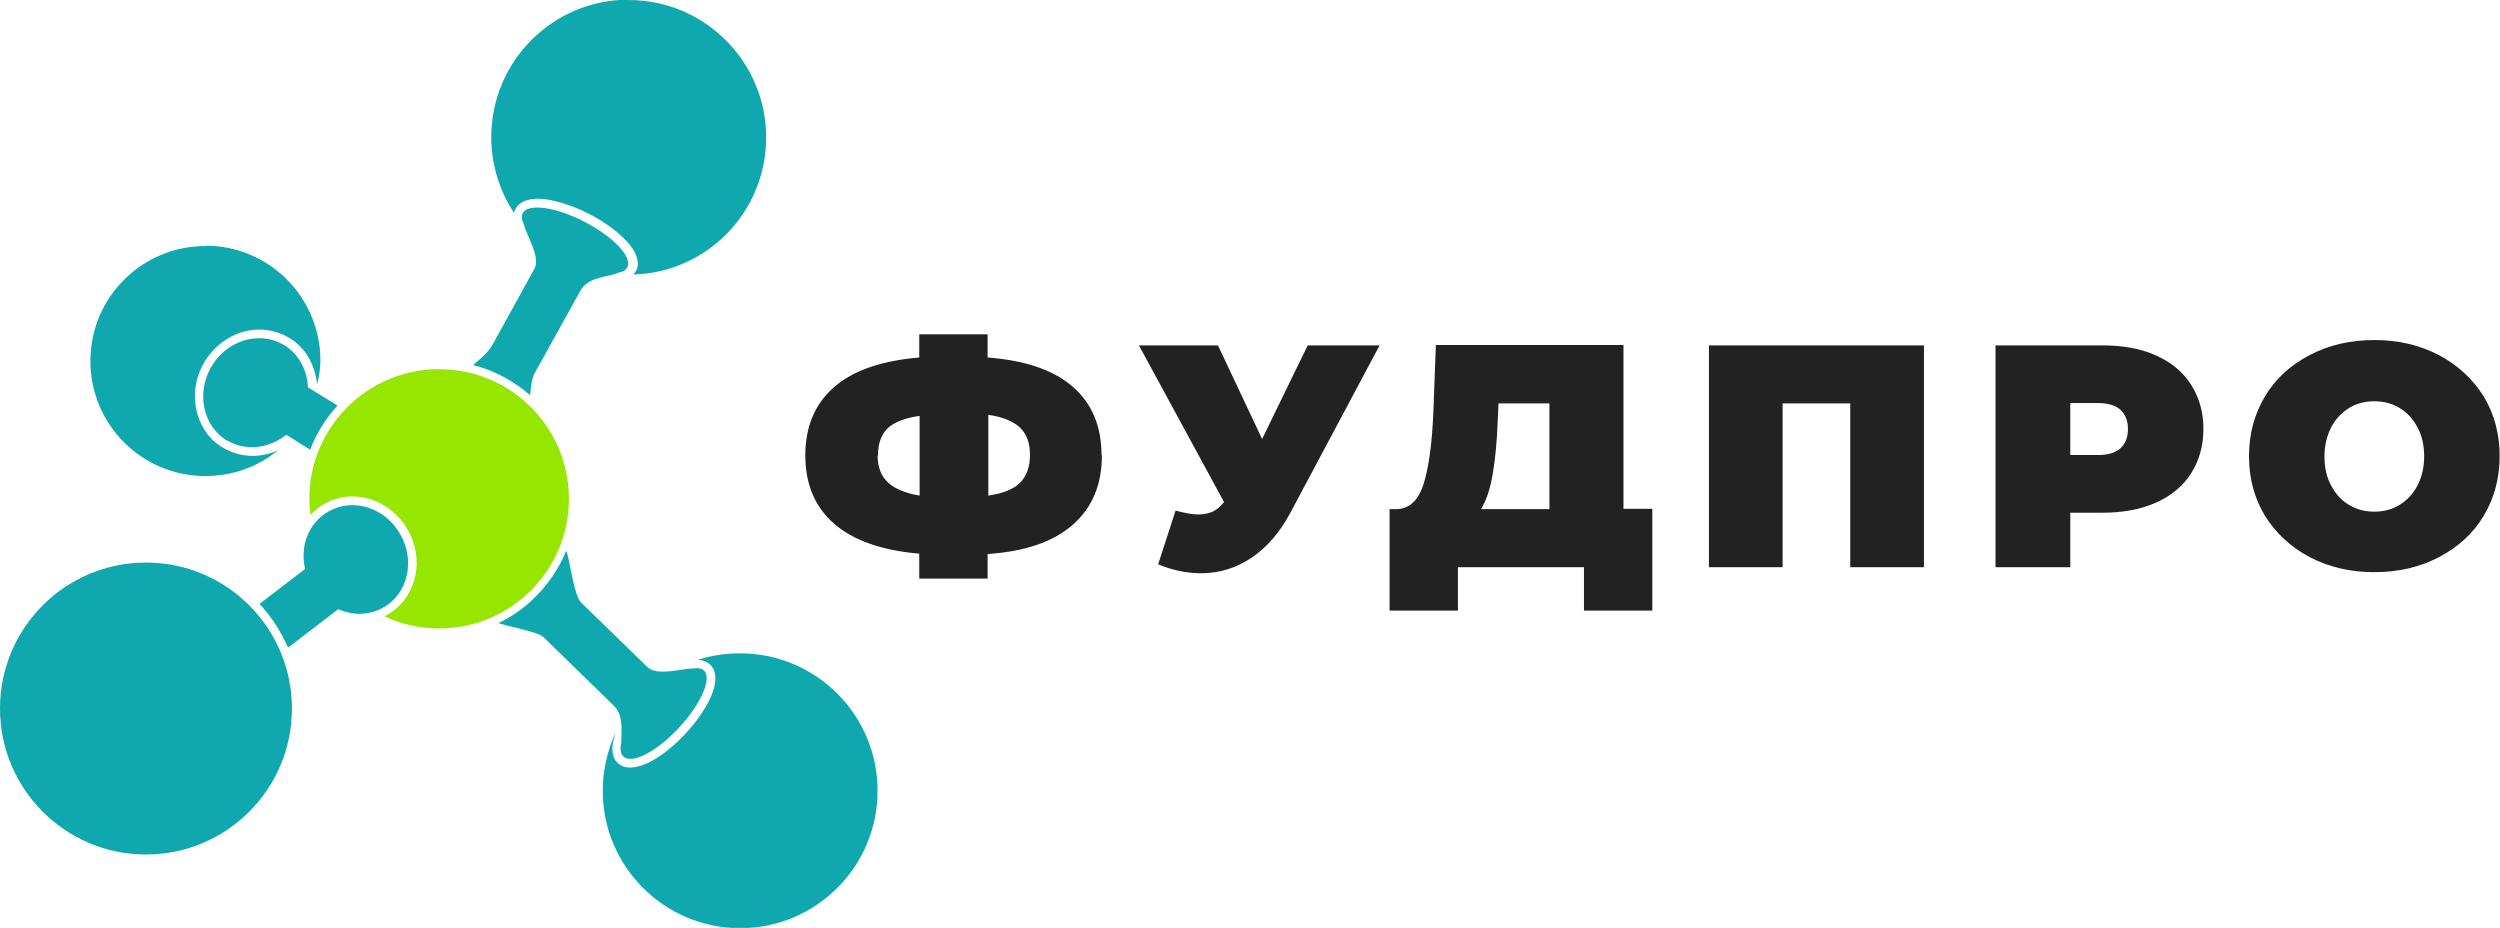
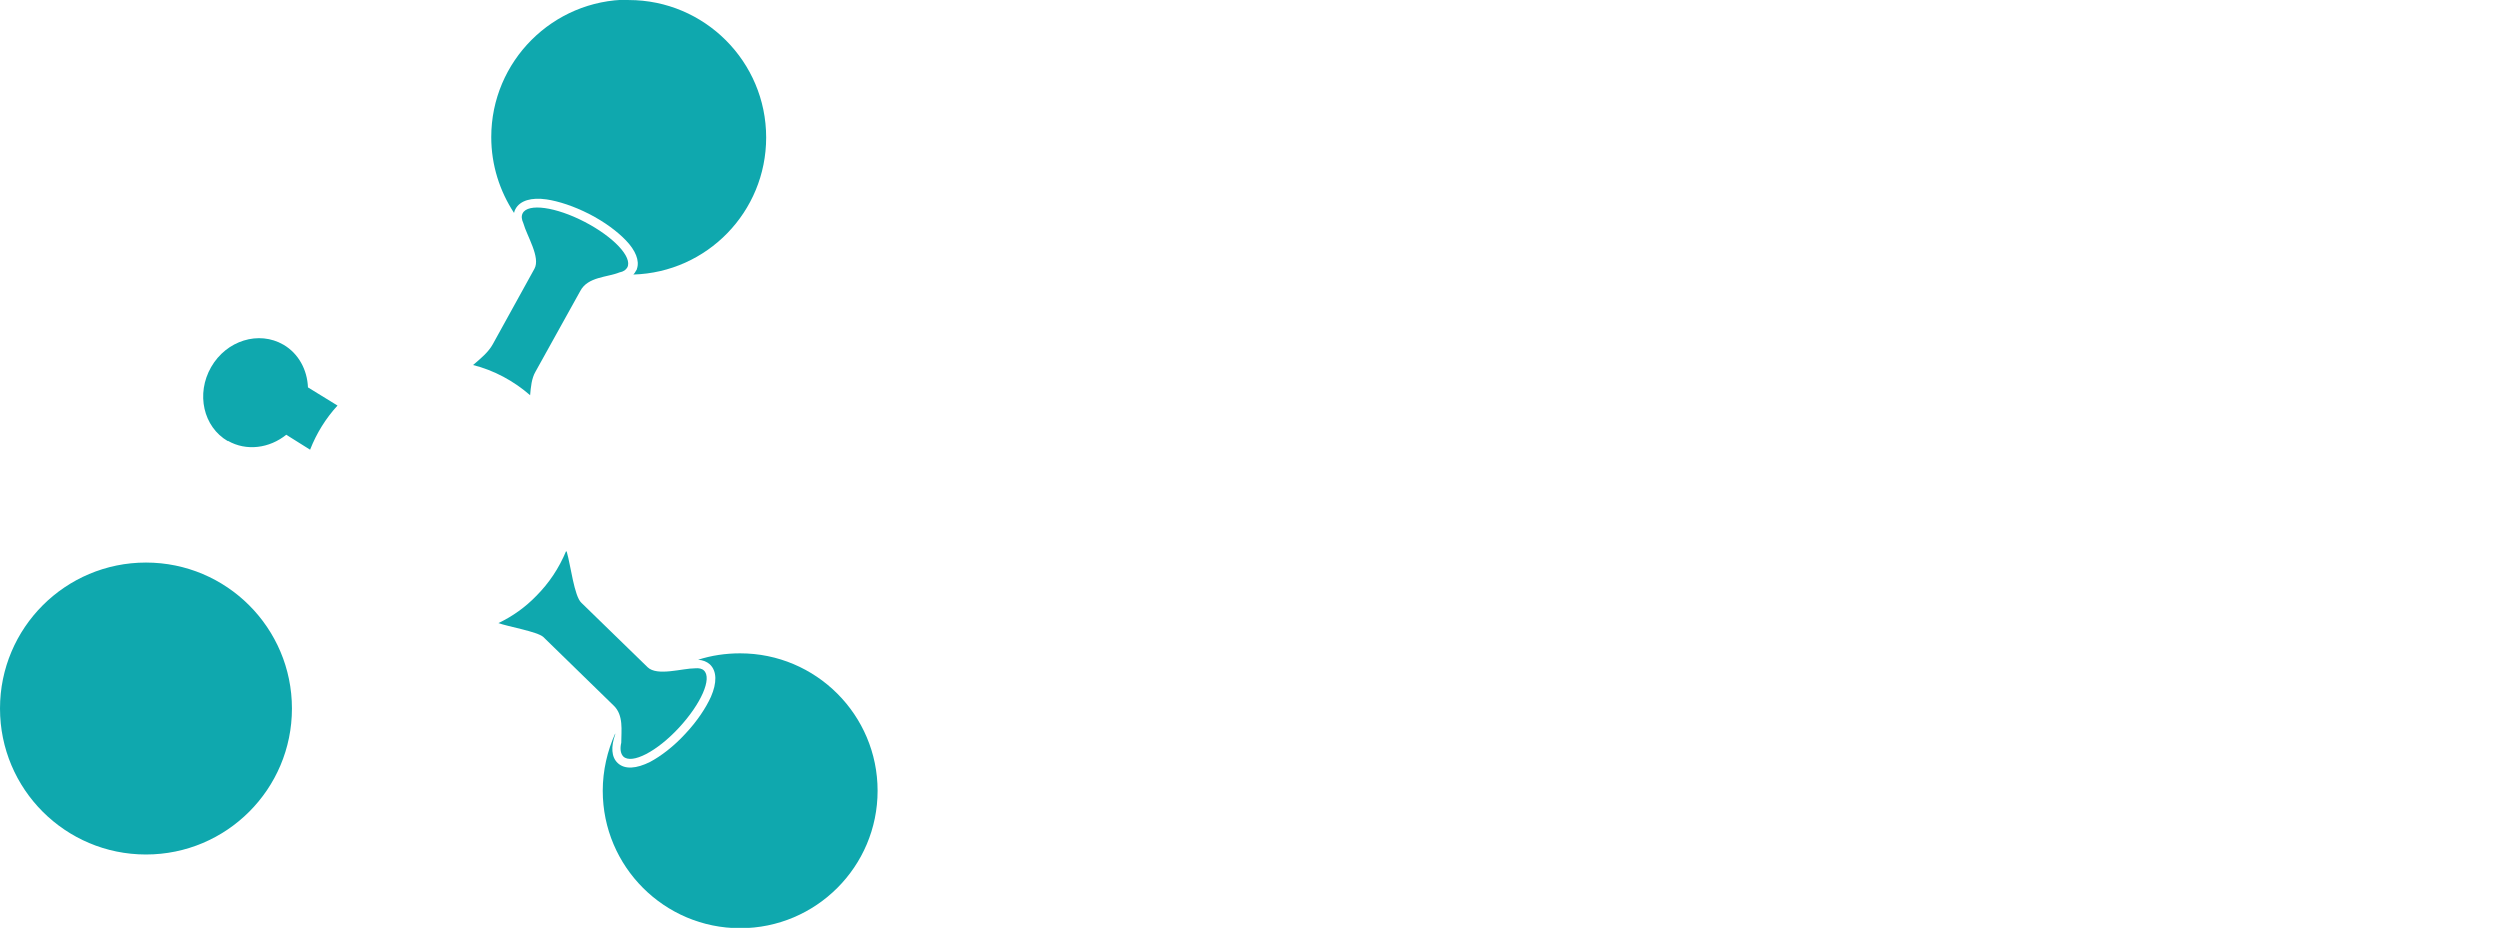
<svg xmlns="http://www.w3.org/2000/svg" xml:space="preserve" width="68.366mm" height="25.374mm" style="shape-rendering:geometricPrecision; text-rendering:geometricPrecision; image-rendering:optimizeQuality; fill-rule:evenodd; clip-rule:evenodd" viewBox="0 0 7.022 2.606">
  <defs>
    <style type="text/css">
   
    .fil1 {fill:#0FA8AE}
    .fil2 {fill:#96E600}
    .fil3 {fill:#0FA8AE;fill-rule:nonzero}
    .fil0 {fill:#222222;fill-rule:nonzero}
   
  </style>
  </defs>
  <g id="Layer_x0020_1">
    <g id="_143525320">
-       <path id="_142272840" class="fil0" d="M3.095 1.279c0,0.082 -0.027,0.147 -0.082,0.195 -0.055,0.048 -0.134,0.075 -0.239,0.082l0 0.069 -0.192 0 0 -0.07c-0.105,-0.009 -0.185,-0.037 -0.239,-0.084 -0.054,-0.047 -0.081,-0.111 -0.081,-0.192 0,-0.081 0.027,-0.145 0.081,-0.192 0.054,-0.047 0.134,-0.074 0.239,-0.083l0 -0.065 0.192 0 0 0.065c0.105,0.008 0.185,0.035 0.239,0.082 0.054,0.047 0.081,0.111 0.081,0.193zm-0.32 0.113c0.042,-0.006 0.072,-0.018 0.09,-0.036 0.018,-0.018 0.028,-0.044 0.028,-0.078 0,-0.033 -0.009,-0.059 -0.028,-0.077 -0.019,-0.018 -0.049,-0.03 -0.089,-0.036l0 0.226zm-0.31 -0.113c0,0.033 0.01,0.058 0.029,0.076 0.019,0.018 0.049,0.03 0.089,0.037l0 -0.224c-0.042,0.006 -0.072,0.018 -0.09,0.035 -0.018,0.018 -0.027,0.043 -0.027,0.077zm1.41 -0.309l-0.25 0.469c-0.03,0.056 -0.066,0.098 -0.109,0.127 -0.043,0.029 -0.09,0.044 -0.142,0.044 -0.04,0 -0.08,-0.008 -0.121,-0.025l0.049 -0.151c0.026,0.007 0.047,0.011 0.064,0.011 0.015,0 0.029,-0.003 0.04,-0.008 0.011,-0.005 0.022,-0.014 0.032,-0.027l-0.239 -0.44 0.222 0 0.124 0.263 0.128 -0.263 0.203 0zm0.766 0.46l0 0.285 -0.192 0 0 -0.122 -0.354 0 0 0.122 -0.192 0 0 -0.285 0.018 0c0.036,0 0.062,-0.023 0.077,-0.069 0.015,-0.046 0.024,-0.113 0.028,-0.202l0.007 -0.19 0.527 0 0 0.46 0.082 0zm-0.434 -0.253c-0.002,0.06 -0.007,0.111 -0.014,0.153 -0.007,0.042 -0.018,0.075 -0.033,0.1l0.192 0 0 -0.297 -0.143 0 -0.002 0.045zm1.197 -0.207l0 0.623 -0.207 0 0 -0.46 -0.19 0 0 0.46 -0.207 0 0 -0.623 0.603 0zm0.501 0c0.058,0 0.108,0.009 0.15,0.028 0.043,0.019 0.076,0.046 0.099,0.082 0.023,0.036 0.035,0.077 0.035,0.125 0,0.047 -0.012,0.089 -0.035,0.125 -0.023,0.036 -0.056,0.063 -0.099,0.082 -0.043,0.019 -0.093,0.028 -0.15,0.028l-0.09 0 0 0.153 -0.21 0 0 -0.623 0.3 0zm-0.013 0.308c0.028,0 0.05,-0.006 0.064,-0.019 0.014,-0.013 0.021,-0.031 0.021,-0.054 0,-0.023 -0.007,-0.041 -0.021,-0.054 -0.014,-0.013 -0.036,-0.019 -0.064,-0.019l-0.077 0 0 0.146 0.077 0zm0.777 0.329c-0.067,0 -0.127,-0.014 -0.181,-0.042 -0.053,-0.028 -0.095,-0.067 -0.126,-0.116 -0.03,-0.05 -0.045,-0.105 -0.045,-0.168 0,-0.062 0.015,-0.118 0.045,-0.168 0.03,-0.05 0.072,-0.088 0.126,-0.116 0.053,-0.028 0.114,-0.042 0.181,-0.042 0.067,0 0.127,0.014 0.181,0.042 0.053,0.028 0.095,0.067 0.126,0.116 0.03,0.05 0.045,0.105 0.045,0.168 0,0.062 -0.015,0.118 -0.045,0.168 -0.03,0.05 -0.072,0.088 -0.126,0.116 -0.053,0.028 -0.114,0.042 -0.181,0.042zm0 -0.17c0.026,0 0.05,-0.006 0.071,-0.019 0.021,-0.013 0.038,-0.031 0.05,-0.054 0.012,-0.023 0.019,-0.051 0.019,-0.082 0,-0.031 -0.006,-0.059 -0.019,-0.082 -0.012,-0.023 -0.029,-0.042 -0.05,-0.054 -0.021,-0.013 -0.045,-0.019 -0.071,-0.019 -0.026,0 -0.05,0.006 -0.071,0.019 -0.021,0.013 -0.038,0.031 -0.05,0.054 -0.012,0.023 -0.019,0.051 -0.019,0.082 0,0.031 0.006,0.059 0.019,0.082 0.012,0.023 0.029,0.042 0.05,0.054 0.021,0.013 0.045,0.019 0.071,0.019z" />
      <g>
-         <path id="_120761448" class="fil1" d="M0.577 0.69c0.179,0 0.323,0.145 0.323,0.323 0,0.024 -0.004,0.043 -0.009,0.066 -0.001,-0.009 -0.004,-0.021 -0.005,-0.026 -0.01,-0.044 -0.036,-0.083 -0.077,-0.106l-9.24392e-005 0c-0.041,-0.023 -0.087,-0.027 -0.13,-0.014 -0.042,0.013 -0.081,0.043 -0.106,0.086 -0.025,0.043 -0.031,0.091 -0.021,0.134 0.01,0.044 0.036,0.083 0.077,0.106 0.041,0.023 0.087,0.027 0.13,0.014 0.008,-0.002 0.016,-0.005 0.023,-0.009 -0.056,0.046 -0.127,0.073 -0.205,0.073 -0.179,0 -0.323,-0.145 -0.323,-0.323 0,-0.179 0.145,-0.323 0.323,-0.323z" />
-         <path id="_120761280" class="fil2" d="M1.234 1.037c0.201,0 0.364,0.163 0.364,0.364 0,0.201 -0.163,0.364 -0.364,0.364 -0.055,0 -0.107,-0.012 -0.154,-0.034 0.003,-0.002 0.006,-0.003 0.009,-0.005l-2.0542e-005 -3.08131e-005c0.04,-0.023 0.067,-0.062 0.077,-0.106 0.01,-0.043 0.003,-0.091 -0.021,-0.133l0 -9.24392e-005c-0.025,-0.042 -0.063,-0.072 -0.105,-0.085 -0.043,-0.013 -0.089,-0.01 -0.13,0.014l-8.21681e-005 0c-0.014,0.008 -0.027,0.019 -0.038,0.03 -0.002,-0.015 -0.003,-0.029 -0.003,-0.045 0,-0.201 0.163,-0.364 0.364,-0.364z" />
        <path id="_120636344" class="fil1" d="M0.64 1.238c0.052,0.03 0.117,0.021 0.164,-0.017l0.067 0.042c0.018,-0.046 0.044,-0.088 0.077,-0.124l-0.083 -0.051c-0.002,-0.049 -0.026,-0.095 -0.069,-0.12 -0.069,-0.04 -0.16,-0.012 -0.203,0.063 -0.043,0.075 -0.022,0.168 0.047,0.208z" />
        <path id="_120635936" class="fil1" d="M1.766 -1.0271e-005c0.213,0 0.386,0.173 0.386,0.386 0,0.209 -0.166,0.379 -0.373,0.385 0.003,-0.003 0.005,-0.006 0.007,-0.01l0.003 -0.005 0 -0.001c0.008,-0.023 -0.004,-0.052 -0.031,-0.08 -0.024,-0.025 -0.06,-0.052 -0.103,-0.074l-1.0271e-005 3.08131e-005 -6.16261e-005 -2.0542e-005 -9.24392e-005 -9.24392e-005c-0.043,-0.022 -0.086,-0.036 -0.12,-0.041 -0.042,-0.006 -0.074,0.003 -0.087,0.027 -0.002,0.003 -0.003,0.007 -0.004,0.011 -0.04,-0.061 -0.064,-0.134 -0.064,-0.213 0,-0.213 0.173,-0.386 0.386,-0.386z" />
        <path id="_121443304" class="fil1" d="M2.079 1.835c0.213,0 0.386,0.173 0.386,0.386 0,0.213 -0.173,0.386 -0.386,0.386 -0.213,0 -0.386,-0.173 -0.386,-0.386 0,-0.057 0.013,-0.112 0.035,-0.161l-9.24392e-005 0.003c-0.012,0.034 -0.011,0.063 0.007,0.08 0.02,0.019 0.053,0.016 0.091,-0.003 0.03,-0.016 0.066,-0.043 0.099,-0.079 0.033,-0.035 0.058,-0.073 0.072,-0.104 0.017,-0.039 0.017,-0.072 -0.003,-0.091 -0.009,-0.008 -0.02,-0.012 -0.033,-0.013 0.037,-0.012 0.077,-0.018 0.118,-0.018z" />
        <circle id="_121443424" class="fil1" cx="0.41" cy="1.99" r="0.41" />
-         <path id="_120005080" class="fil3" d="M0.729 1.696l0.128 -0.098c-0.015,-0.063 0.009,-0.129 0.065,-0.161 0.069,-0.04 0.159,-0.012 0.202,0.063 0.043,0.074 0.022,0.167 -0.047,0.206 -0.04,0.023 -0.086,0.023 -0.127,0.005l-0.141 0.108c-0.02,-0.046 -0.047,-0.087 -0.08,-0.123z" />
        <path id="_143126976" class="fil3" d="M1.329 1.025c0.021,-0.018 0.043,-0.036 0.055,-0.058l0.117 -0.212c0.018,-0.032 -0.021,-0.092 -0.031,-0.128 -0.005,-0.011 -0.006,-0.02 -0.002,-0.028 0.015,-0.029 0.093,-0.018 0.174,0.024 0.081,0.042 0.135,0.099 0.12,0.128 -0.004,0.007 -0.011,0.012 -0.022,0.014 -0.034,0.014 -0.089,0.012 -0.11,0.052l-0.126 0.227c-0.011,0.019 -0.013,0.043 -0.015,0.066 -0.046,-0.04 -0.101,-0.07 -0.161,-0.085z" />
        <path id="_143128152" class="fil3" d="M1.592 1.55c0.011,0.038 0.021,0.125 0.041,0.143l0.186 0.181c0.027,0.026 0.097,0.003 0.134,0.003 0.01,-0.001 0.019,0.001 0.024,0.006 0.024,0.022 -0.008,0.094 -0.07,0.161 -0.062,0.067 -0.132,0.103 -0.156,0.081 -0.008,-0.008 -0.01,-0.022 -0.006,-0.039 -0,-0.034 0.007,-0.077 -0.021,-0.104l-0.198 -0.193c-0.016,-0.015 -0.103,-0.03 -0.126,-0.039 0.04,-0.019 0.076,-0.045 0.106,-0.076 0.036,-0.036 0.064,-0.078 0.084,-0.126z" />
      </g>
    </g>
  </g>
</svg>